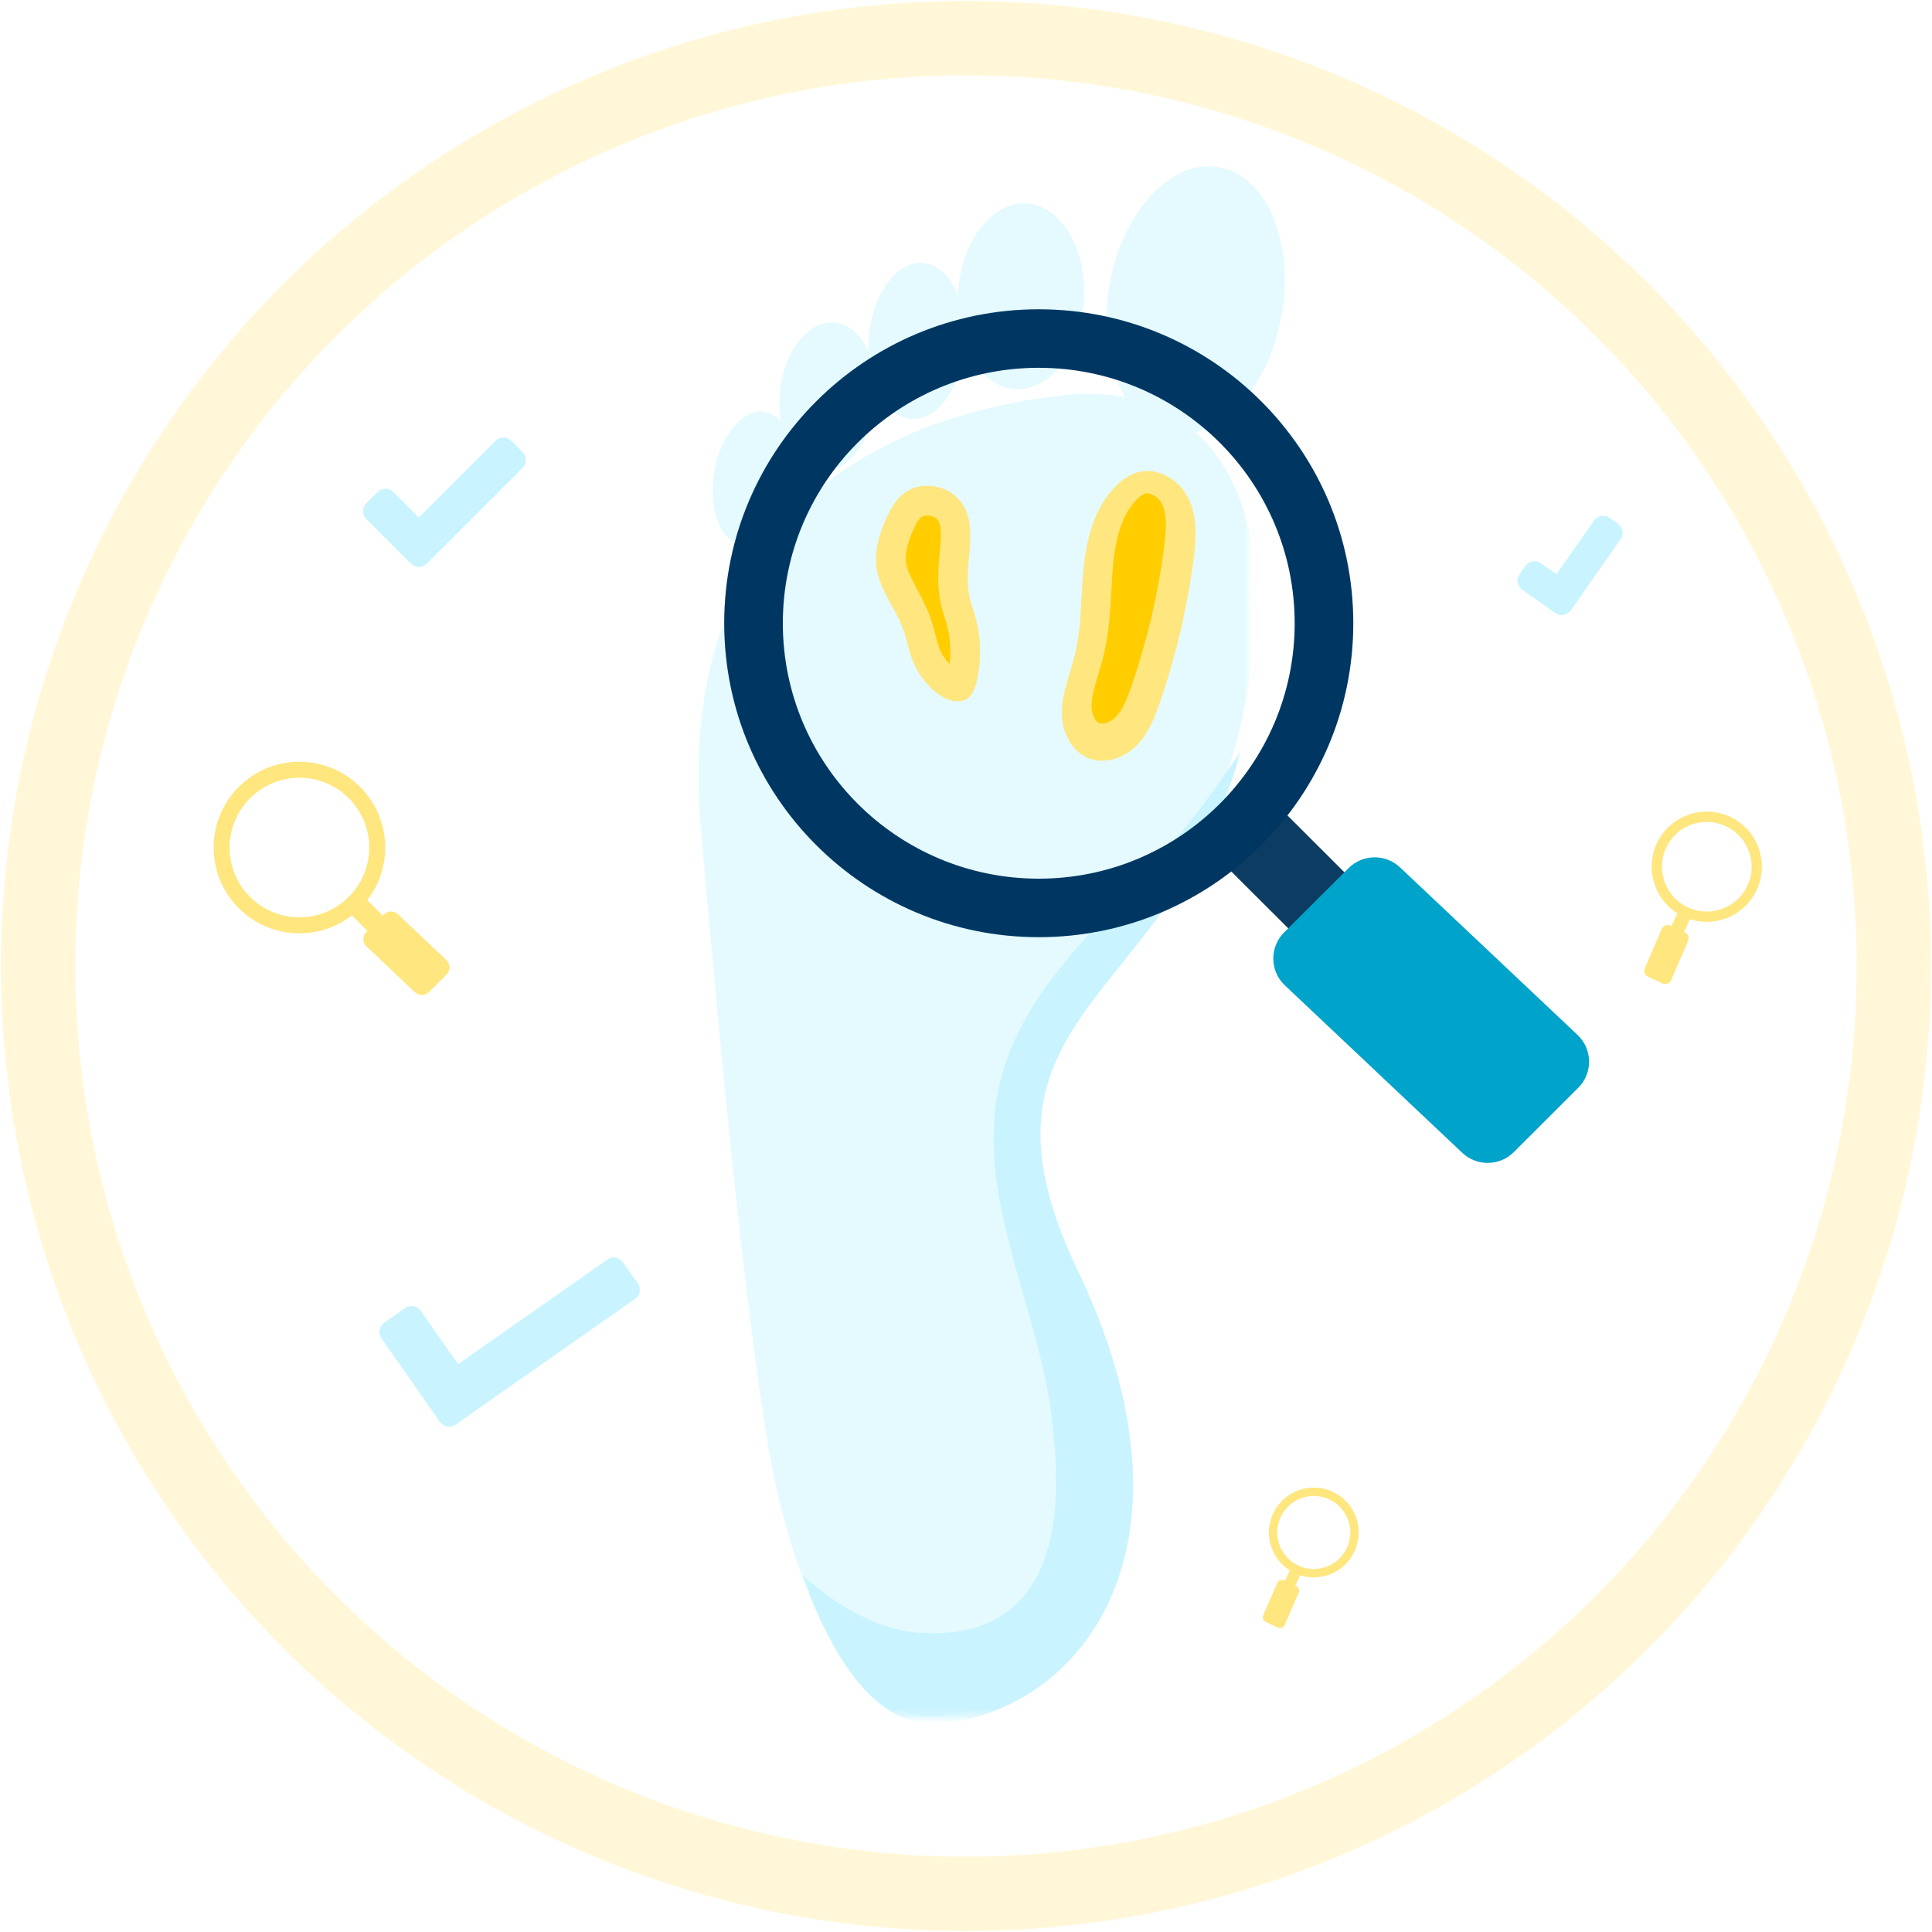
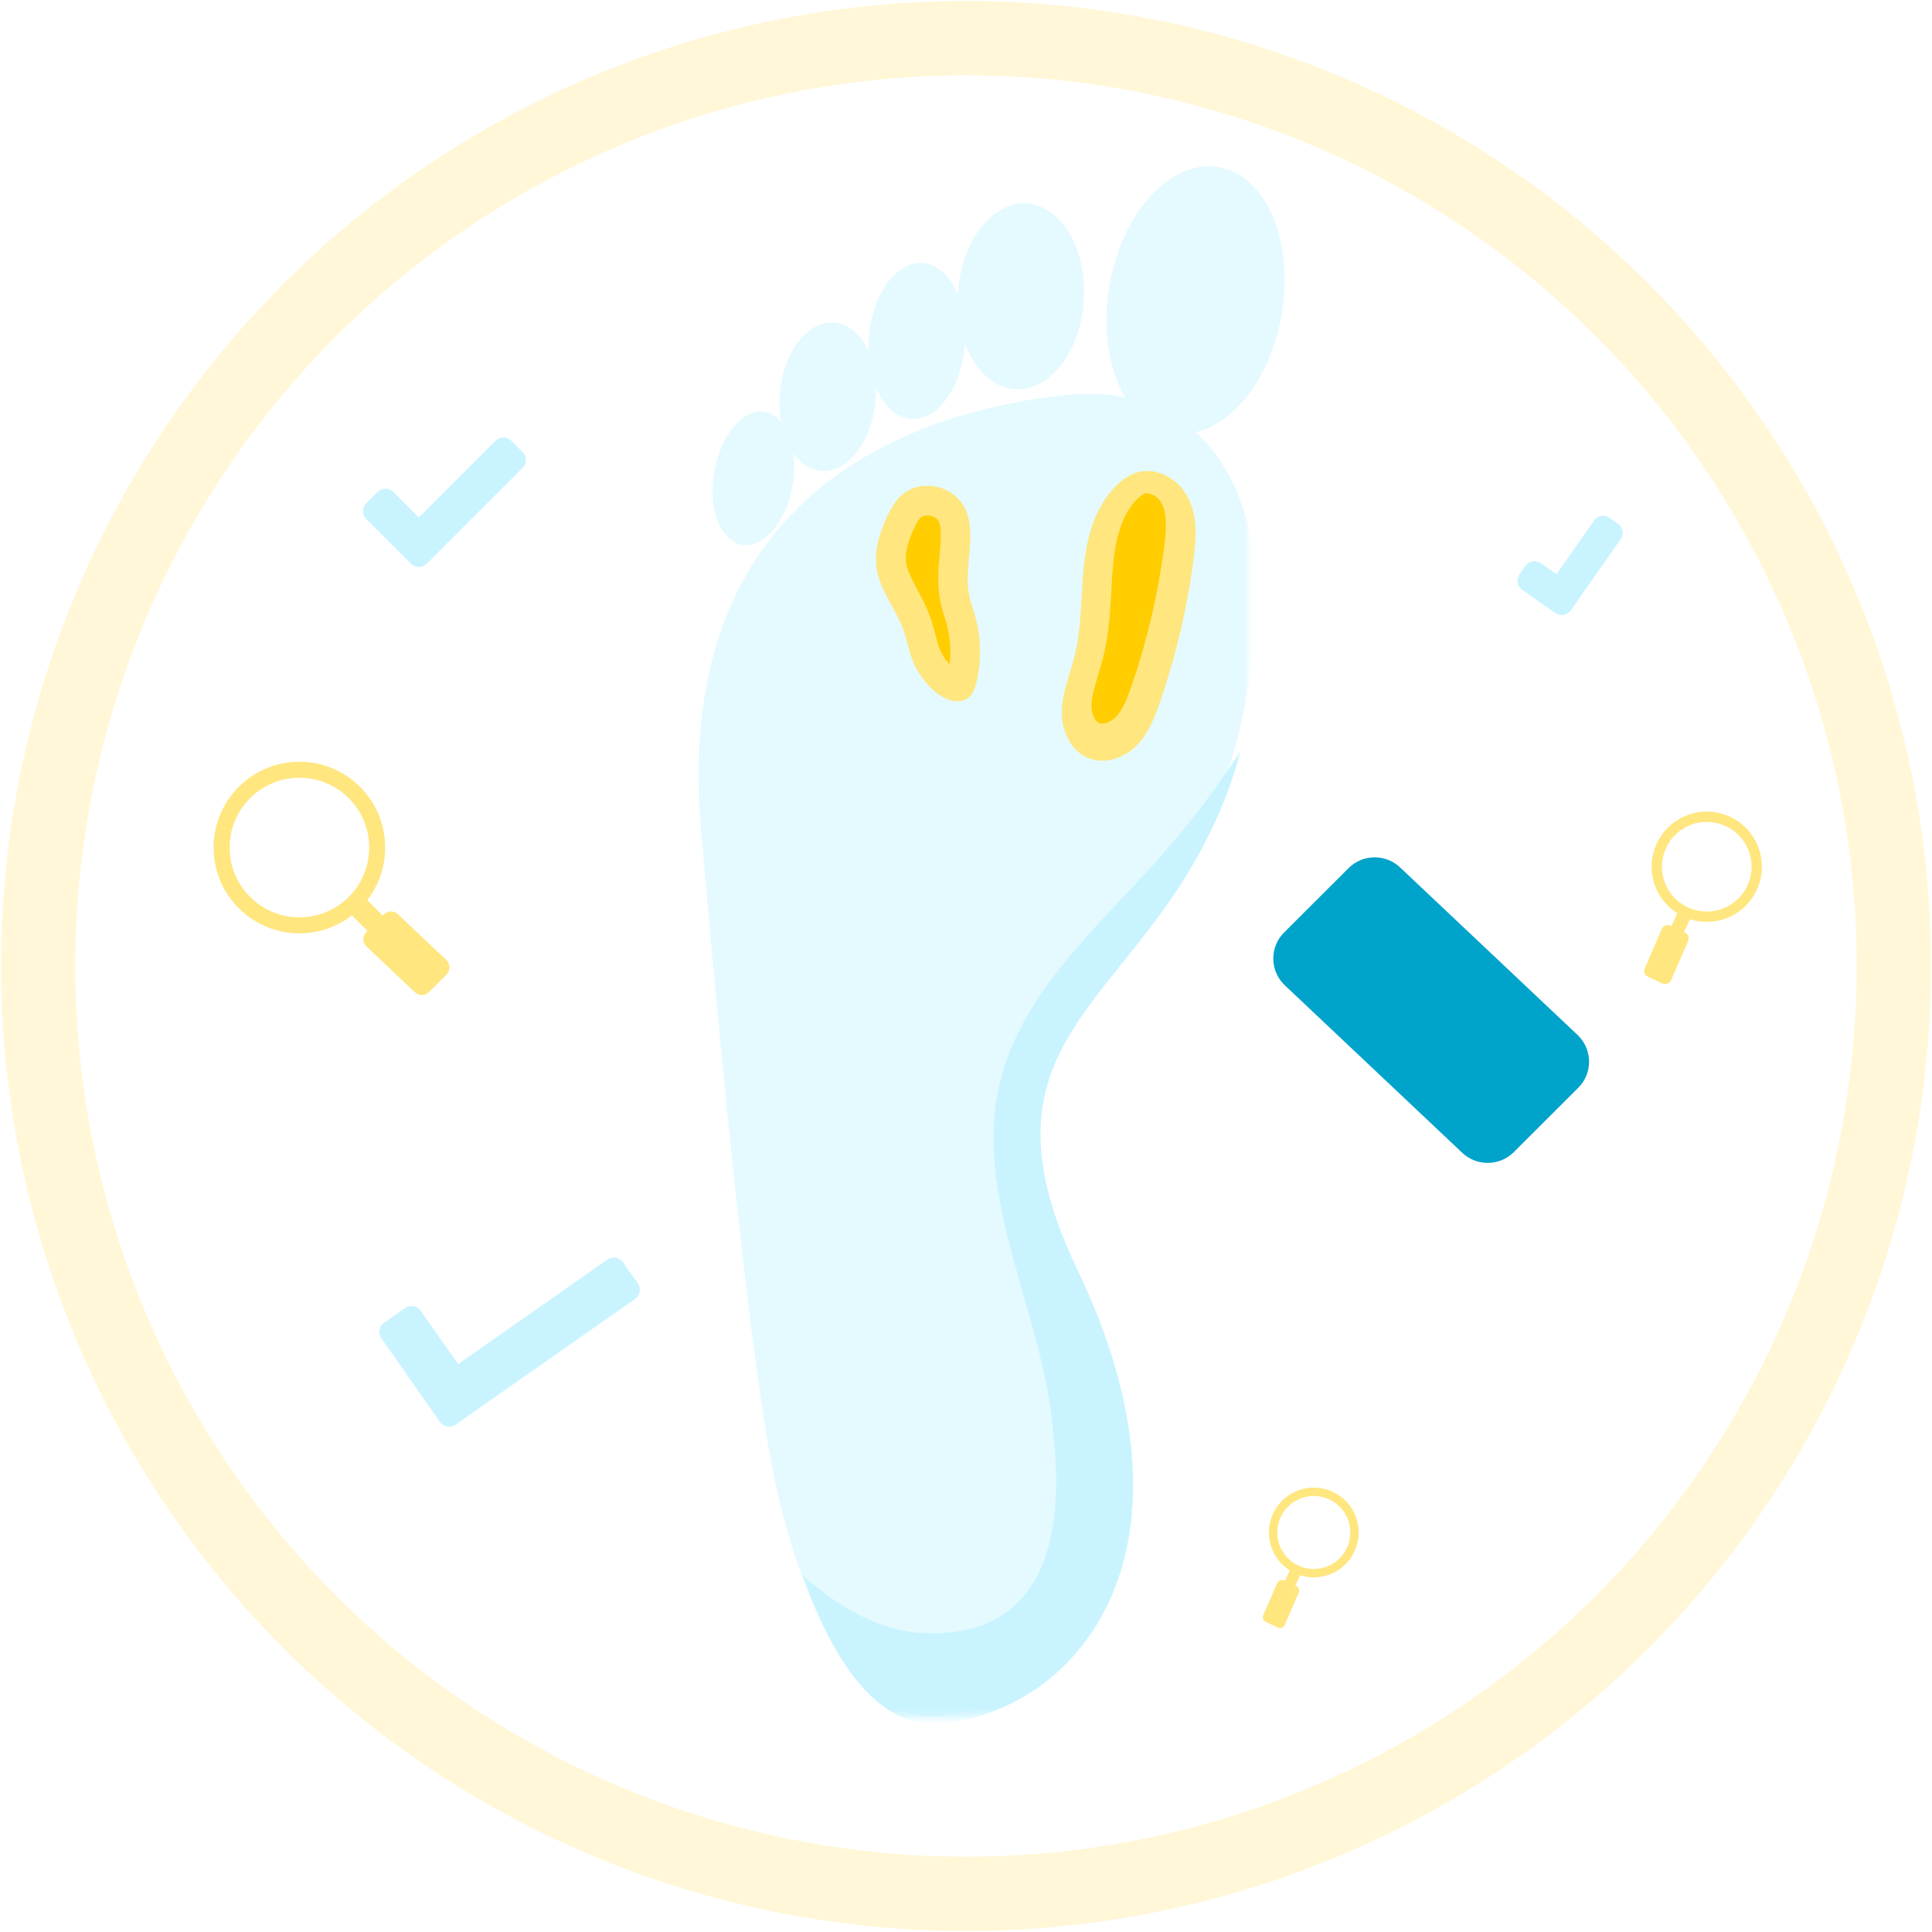
<svg xmlns="http://www.w3.org/2000/svg" xmlns:xlink="http://www.w3.org/1999/xlink" width="260px" height="260px" viewBox="0 0 260 260" version="1.1">
  <title>icon 1</title>
  <desc>Created with Sketch.</desc>
  <defs>
    <polygon id="path-1" points="0.108 0.622 86.108 0.622 86.108 206.622 0.108 206.622" />
    <polygon id="path-3" points="0.108 0.622 59.108 0.622 59.108 131.622 0.108 131.622" />
    <filter x="-49.4%" y="-50.1%" width="198.9%" height="200.4%" filterUnits="objectBoundingBox" id="filter-5">
      <feOffset dx="0" dy="10" in="SourceAlpha" result="shadowOffsetOuter1" />
      <feGaussianBlur stdDeviation="10" in="shadowOffsetOuter1" result="shadowBlurOuter1" />
      <feColorMatrix values="0 0 0 0 0.051   0 0 0 0 0.235   0 0 0 0 0.388  0 0 0 0.25 0" type="matrix" in="shadowBlurOuter1" result="shadowMatrixOuter1" />
      <feMerge>
        <feMergeNode in="shadowMatrixOuter1" />
        <feMergeNode in="SourceGraphic" />
      </feMerge>
    </filter>
  </defs>
  <g id="Page-1" stroke="none" stroke-width="1" fill="none" fill-rule="evenodd">
    <g id="DFU-home" transform="translate(-300, -3109)">
      <g id="section-2" transform="translate(-1481, 1785)">
        <g id="3" transform="translate(1758, 1300)">
          <g id="icon-1" transform="translate(28, 29)">
            <circle id="Oval-Copy-5" stroke="#FFF7D7" stroke-width="10" fill="#FFFFFF" cx="125" cy="125" r="124.865" />
            <g id="bg" transform="translate(23.355, 55.251)">
              <polygon id="Path" stroke="#C9F4FF" stroke-width="3" fill="#C9F4FF" stroke-linejoin="round" points="39.391 0.128 28.012 11.507 23.516 7.022 21.999 8.539 28.012 14.551 40.918 1.644" />
              <polygon id="Path" stroke="#C9F4FF" stroke-width="3" fill="#C9F4FF" stroke-linejoin="round" transform="translate(39.594, 119.736) rotate(10) translate(-39.594, -119.736) " points="34.019 126.476 26.749 119.223 24.297 121.675 34.019 131.398 54.891 110.526 52.421 108.074" />
              <polygon id="Path" stroke="#C9F4FF" stroke-width="3" fill="#C9F4FF" stroke-linejoin="round" transform="translate(183.189, 16.095) rotate(-10) translate(-183.189, -16.095) " points="180.982 18.762 178.105 15.891 177.135 16.862 180.982 20.71 189.243 12.45 188.265 11.479" />
              <path d="M11.939,42.264 C18.315,42.264 23.483,47.432 23.483,53.808 C23.483,56.471 22.582,58.923 21.068,60.876 L23.156,62.966 L23.308,62.814 C23.803,62.319 24.585,62.286 25.118,62.715 L25.229,62.814 L31.739,68.972 C32.269,69.502 32.269,70.362 31.739,70.892 L31.739,70.892 L29.375,73.256 C28.845,73.786 27.985,73.786 27.455,73.256 L27.455,73.256 L20.945,67.098 C20.414,66.568 20.414,65.708 20.945,65.178 L20.945,65.178 L21.095,65.028 L19.006,62.938 C17.053,64.452 14.601,65.353 11.939,65.353 C5.563,65.353 0.394,60.184 0.394,53.808 C0.394,47.432 5.563,42.264 11.939,42.264 Z M11.939,44.416 C6.751,44.416 2.546,48.621 2.546,53.808 C2.546,58.996 6.751,63.201 11.939,63.201 C17.126,63.201 21.332,58.996 21.332,53.808 C21.332,48.621 17.126,44.416 11.939,44.416 Z" id="Combined-Shape" fill="#FFE67E" fill-rule="nonzero" />
              <path d="M144.921,140.642 C148.257,140.642 150.961,143.346 150.961,146.682 C150.961,148.075 150.489,149.358 149.697,150.38 L150.79,151.473 L150.869,151.394 C151.119,151.144 151.508,151.119 151.786,151.319 L151.874,151.394 L155.28,154.616 C155.558,154.893 155.558,155.343 155.28,155.62 L155.28,155.62 L154.043,156.857 C153.766,157.134 153.316,157.134 153.039,156.857 L153.039,156.857 L149.632,153.635 C149.355,153.358 149.355,152.908 149.632,152.631 L149.632,152.631 L149.711,152.551 L148.617,151.459 C147.596,152.251 146.313,152.722 144.921,152.722 C141.585,152.722 138.881,150.018 138.881,146.682 C138.881,143.346 141.585,140.642 144.921,140.642 Z M144.921,141.768 C142.207,141.768 140.006,143.968 140.006,146.682 C140.006,149.396 142.207,151.596 144.921,151.596 C147.635,151.596 149.835,149.396 149.835,146.682 C149.835,143.968 147.635,141.768 144.921,141.768 Z" id="Combined-Shape" fill="#FFE67E" fill-rule="nonzero" transform="translate(147.184, 148.854) rotate(70) translate(-147.184, -148.854) " />
              <path d="M197,49.831 C201.095,49.831 204.416,53.152 204.416,57.248 C204.416,58.958 203.837,60.533 202.864,61.788 L204.206,63.13 L204.303,63.033 C204.616,62.721 205.106,62.695 205.448,62.955 L205.537,63.033 L209.719,66.988 C210.06,67.329 210.06,67.881 209.719,68.222 L209.719,68.222 L208.201,69.74 C207.86,70.081 207.308,70.081 206.967,69.74 L206.967,69.74 L202.785,65.785 C202.444,65.444 202.444,64.892 202.785,64.551 L202.785,64.551 L202.881,64.454 L201.539,63.113 C200.284,64.085 198.709,64.664 197,64.664 C192.904,64.664 189.583,61.343 189.583,57.248 C189.583,53.152 192.904,49.831 197,49.831 Z M197,51.214 C193.667,51.214 190.966,53.915 190.966,57.248 C190.966,60.58 193.667,63.281 197,63.281 C200.332,63.281 203.033,60.58 203.033,57.248 C203.033,53.915 200.332,51.214 197,51.214 Z" id="Combined-Shape" fill="#FFE67E" fill-rule="nonzero" transform="translate(199.779, 59.914) rotate(70) translate(-199.779, -59.914) " />
            </g>
            <g id="Group-30" transform="translate(75.941, 16.719)">
              <g id="Group-8" transform="translate(0.951, 18.659)">
                <mask id="mask-2" fill="white">
                  <use xlink:href="#path-1" />
                </mask>
                <g id="Clip-7" />
                <path d="M84.442,59.662 C75.197,93.594 46.001,94.928 62.544,129.58 C80.259,166.667 63.198,188.69 44.261,190.567 C35.467,191.453 29.414,181.367 25.651,170.594 C24.476,167.292 23.541,163.912 22.8,160.759 C19.285,145.902 15.211,103.126 12.43,71.094 C11.811,64.009 12.111,57.773 13.105,52.297 C14.617,43.81 17.822,37.141 21.972,31.887 C22.127,31.735 22.258,31.557 22.413,31.358 C22.912,30.716 23.452,30.103 24.017,29.514 C24.326,29.138 24.661,28.79 25.041,28.446 C26.27,27.158 27.611,25.973 28.966,24.881 C30.394,23.752 31.864,22.715 33.369,21.803 C34.065,21.34 34.778,20.929 35.514,20.541 C36.084,20.183 36.696,19.879 37.282,19.599 C40.32,18.028 43.427,16.794 46.465,15.861 C47.647,15.483 48.824,15.153 49.975,14.868 C54.319,13.73 58.368,13.106 61.662,12.776 C62.399,12.694 63.13,12.659 63.836,12.643 C64.12,12.617 64.38,12.615 64.638,12.636 C66.26,12.619 67.8,12.764 69.261,13.043 C73.343,13.781 76.703,15.593 79.373,18.143 C82.744,21.338 84.988,25.709 86.146,30.746 C86.868,33.803 87.176,37.111 87.096,40.526 C86.915,47.921 85.926,54.22 84.442,59.662" id="Fill-6" fill="#E4FAFF" mask="url(#mask-2)" />
              </g>
              <path d="M83.216,0.8 C76.839,-0.432 70.209,6.567 68.407,16.433 C66.605,26.296 70.31,35.288 76.687,36.519 C83.064,37.749 89.694,30.75 91.496,20.884 C93.298,11.021 89.593,2.029 83.216,0.8" id="Fill-9" fill="#E4FAFF" />
              <path d="M55.444,30.629 C60.106,31.107 64.332,25.915 64.891,19.026 C65.447,12.14 62.121,6.168 57.462,5.69 C52.799,5.21 48.571,10.402 48.012,17.291 C47.456,24.177 50.781,30.148 55.444,30.629" id="Fill-11" fill="#E4FAFF" />
              <path d="M41.479,34.629 C45.029,35.066 48.342,30.734 48.877,24.951 C49.416,19.167 46.971,14.127 43.426,13.69 C39.875,13.251 36.562,17.583 36.025,23.369 C35.488,29.149 37.931,34.192 41.479,34.629" id="Fill-13" fill="#E4FAFF" />
              <path d="M29.373,41.625 C32.914,42.08 36.266,37.988 36.86,32.483 C37.457,26.978 35.071,22.15 31.529,21.694 C27.992,21.238 24.638,25.333 24.042,30.836 C23.447,36.341 25.834,41.169 29.373,41.625" id="Fill-15" fill="#E4FAFF" />
              <path d="M25.644,44.007 C26.643,39.092 25.127,34.505 22.261,33.761 C19.393,33.02 16.258,36.399 15.259,41.312 C14.26,46.227 15.776,50.813 18.644,51.557 C21.512,52.301 24.647,48.919 25.644,44.007" id="Fill-17" fill="#E4FAFF" />
              <path d="M78.671,44.775 C77.434,42.743 74.892,41.252 72.481,41.759 C71.225,42.028 70.15,42.785 69.266,43.665 C66.39,46.527 65.318,50.601 64.914,54.544 C64.505,58.481 64.652,62.498 63.722,66.353 C63.105,68.922 62.009,71.414 61.953,74.054 C61.899,76.692 63.26,79.647 65.949,80.453 C68.132,81.109 70.554,80.127 72.08,78.553 C73.606,76.98 74.411,74.915 75.117,72.889 C77.287,66.624 78.818,60.156 79.676,53.603 C80.064,50.62 80.272,47.402 78.671,44.775" id="Fill-19" fill="#FFE67E" />
              <path d="M67.064,75.62 C66.45,75.432 65.928,74.316 65.952,73.235 C65.976,71.992 66.408,70.552 66.866,69.029 C67.128,68.151 67.393,67.272 67.605,66.379 C68.312,63.434 68.467,60.551 68.623,57.766 C68.69,56.481 68.762,55.193 68.891,53.917 C69.298,49.973 70.334,47.218 72.057,45.491 C72.517,45.032 72.967,44.728 73.289,44.659 C73.321,44.662 73.35,44.662 73.377,44.665 C74.194,44.728 74.917,45.237 75.276,45.834 C76.12,47.221 76.058,49.296 75.71,51.982 C74.89,58.288 73.42,64.544 71.339,70.582 C70.798,72.149 70.184,73.768 69.233,74.758 C68.684,75.327 67.857,75.7 67.267,75.656 C67.267,75.656 67.125,75.639 67.064,75.62" id="Fill-21" fill="#FFCD00" />
              <path d="M50.49,69.986 C51.183,67.046 51.091,63.907 50.238,61.014 C49.989,60.167 49.672,59.339 49.493,58.473 C48.679,54.554 50.653,50.136 48.861,46.598 C47.265,43.449 42.672,42.649 40.21,45.09 C39.409,45.882 38.853,46.904 38.375,47.945 C37.388,50.092 36.68,52.494 37.052,54.849 C37.527,57.867 39.666,60.275 40.672,63.141 C41.097,64.349 41.315,65.629 41.748,66.829 C42.438,68.751 43.674,70.447 45.26,71.639 C46.498,72.572 48.315,73.147 49.469,72.097 C50.047,71.572 50.309,70.767 50.49,69.986" id="Fill-23" fill="#FFE67E" />
              <path d="M46.847,67.659 C46.211,67.008 45.71,66.194 45.401,65.31 C45.226,64.81 45.1,64.301 44.971,63.792 C44.784,63.056 44.596,62.326 44.352,61.616 C43.837,60.106 43.125,58.766 42.494,57.586 C41.774,56.241 41.157,55.081 40.997,54.04 C40.822,52.916 41.147,51.423 41.957,49.613 C42.188,49.09 42.546,48.352 42.924,47.966 C43.145,47.742 43.564,47.628 44.022,47.667 C44.614,47.717 45.177,48.025 45.36,48.402 C45.82,49.328 45.671,50.995 45.512,52.762 C45.339,54.725 45.144,56.951 45.615,59.281 C45.764,60.022 45.98,60.741 46.206,61.454 L46.43,62.187 C46.932,63.934 47.073,65.833 46.847,67.659" id="Fill-25" fill="#FFCD00" />
              <g id="Group-29" transform="translate(26.951, 77.659)">
                <mask id="mask-4" fill="white">
                  <use xlink:href="#path-3" />
                </mask>
                <g id="Clip-28" />
                <path d="M37.133,71.561 C54.911,108.66 37.789,130.69 18.785,132.567 C9.959,133.453 3.884,123.364 0.108,112.588 C4.866,116.897 10.336,119.972 15.806,120.351 C37.474,121.824 34.295,98.008 33.775,92.618 C32.269,76.974 23.039,61.718 26.651,46.403 C29.519,34.243 39.742,25.468 48.078,16.125 C52.115,11.587 55.802,6.735 59.108,1.622 C49.828,35.564 20.531,36.899 37.133,71.561" id="Fill-27" fill="#C9F4FF" mask="url(#mask-4)" />
              </g>
              <g id="research" filter="url(#filter-5)" transform="translate(16.519, 9.903)" fill-rule="nonzero">
-                 <polygon id="Rectangle" fill="#0D3C63" transform="translate(76.085, 75.945) rotate(135) translate(-76.085, -75.945) " points="70.737 66.787 81.416 66.797 81.433 85.103 70.754 85.093" />
-                 <path d="M42.33,-5.68434189e-14 C65.709,-5.68434189e-14 84.661,18.916 84.661,42.25 C84.661,65.584 65.709,84.5 42.33,84.5 C18.952,84.5 -5.68434189e-14,65.584 -5.68434189e-14,42.25 C-5.68434189e-14,18.916 18.952,-5.68434189e-14 42.33,-5.68434189e-14 Z M42.33,7.875 C23.31,7.875 7.89,23.265 7.89,42.25 C7.89,61.235 23.31,76.625 42.33,76.625 C61.351,76.625 76.771,61.235 76.771,42.25 C76.771,23.265 61.351,7.875 42.33,7.875 Z" id="Combined-Shape" fill="#003762" />
                <g id="Group" transform="translate(73.662, 73.656)" fill="#00A3CA">
                  <path d="M10.358,1.553 L1.69,10.204 C-0.254,12.144 -0.254,15.29 1.69,17.231 L25.562,39.766 C27.506,41.706 30.659,41.706 32.603,39.766 L41.27,31.114 C43.215,29.174 43.215,26.028 41.27,24.087 L17.398,1.553 C15.454,-0.388 12.302,-0.388 10.358,1.553 Z" id="Path" />
                </g>
              </g>
            </g>
          </g>
        </g>
      </g>
    </g>
  </g>
</svg>